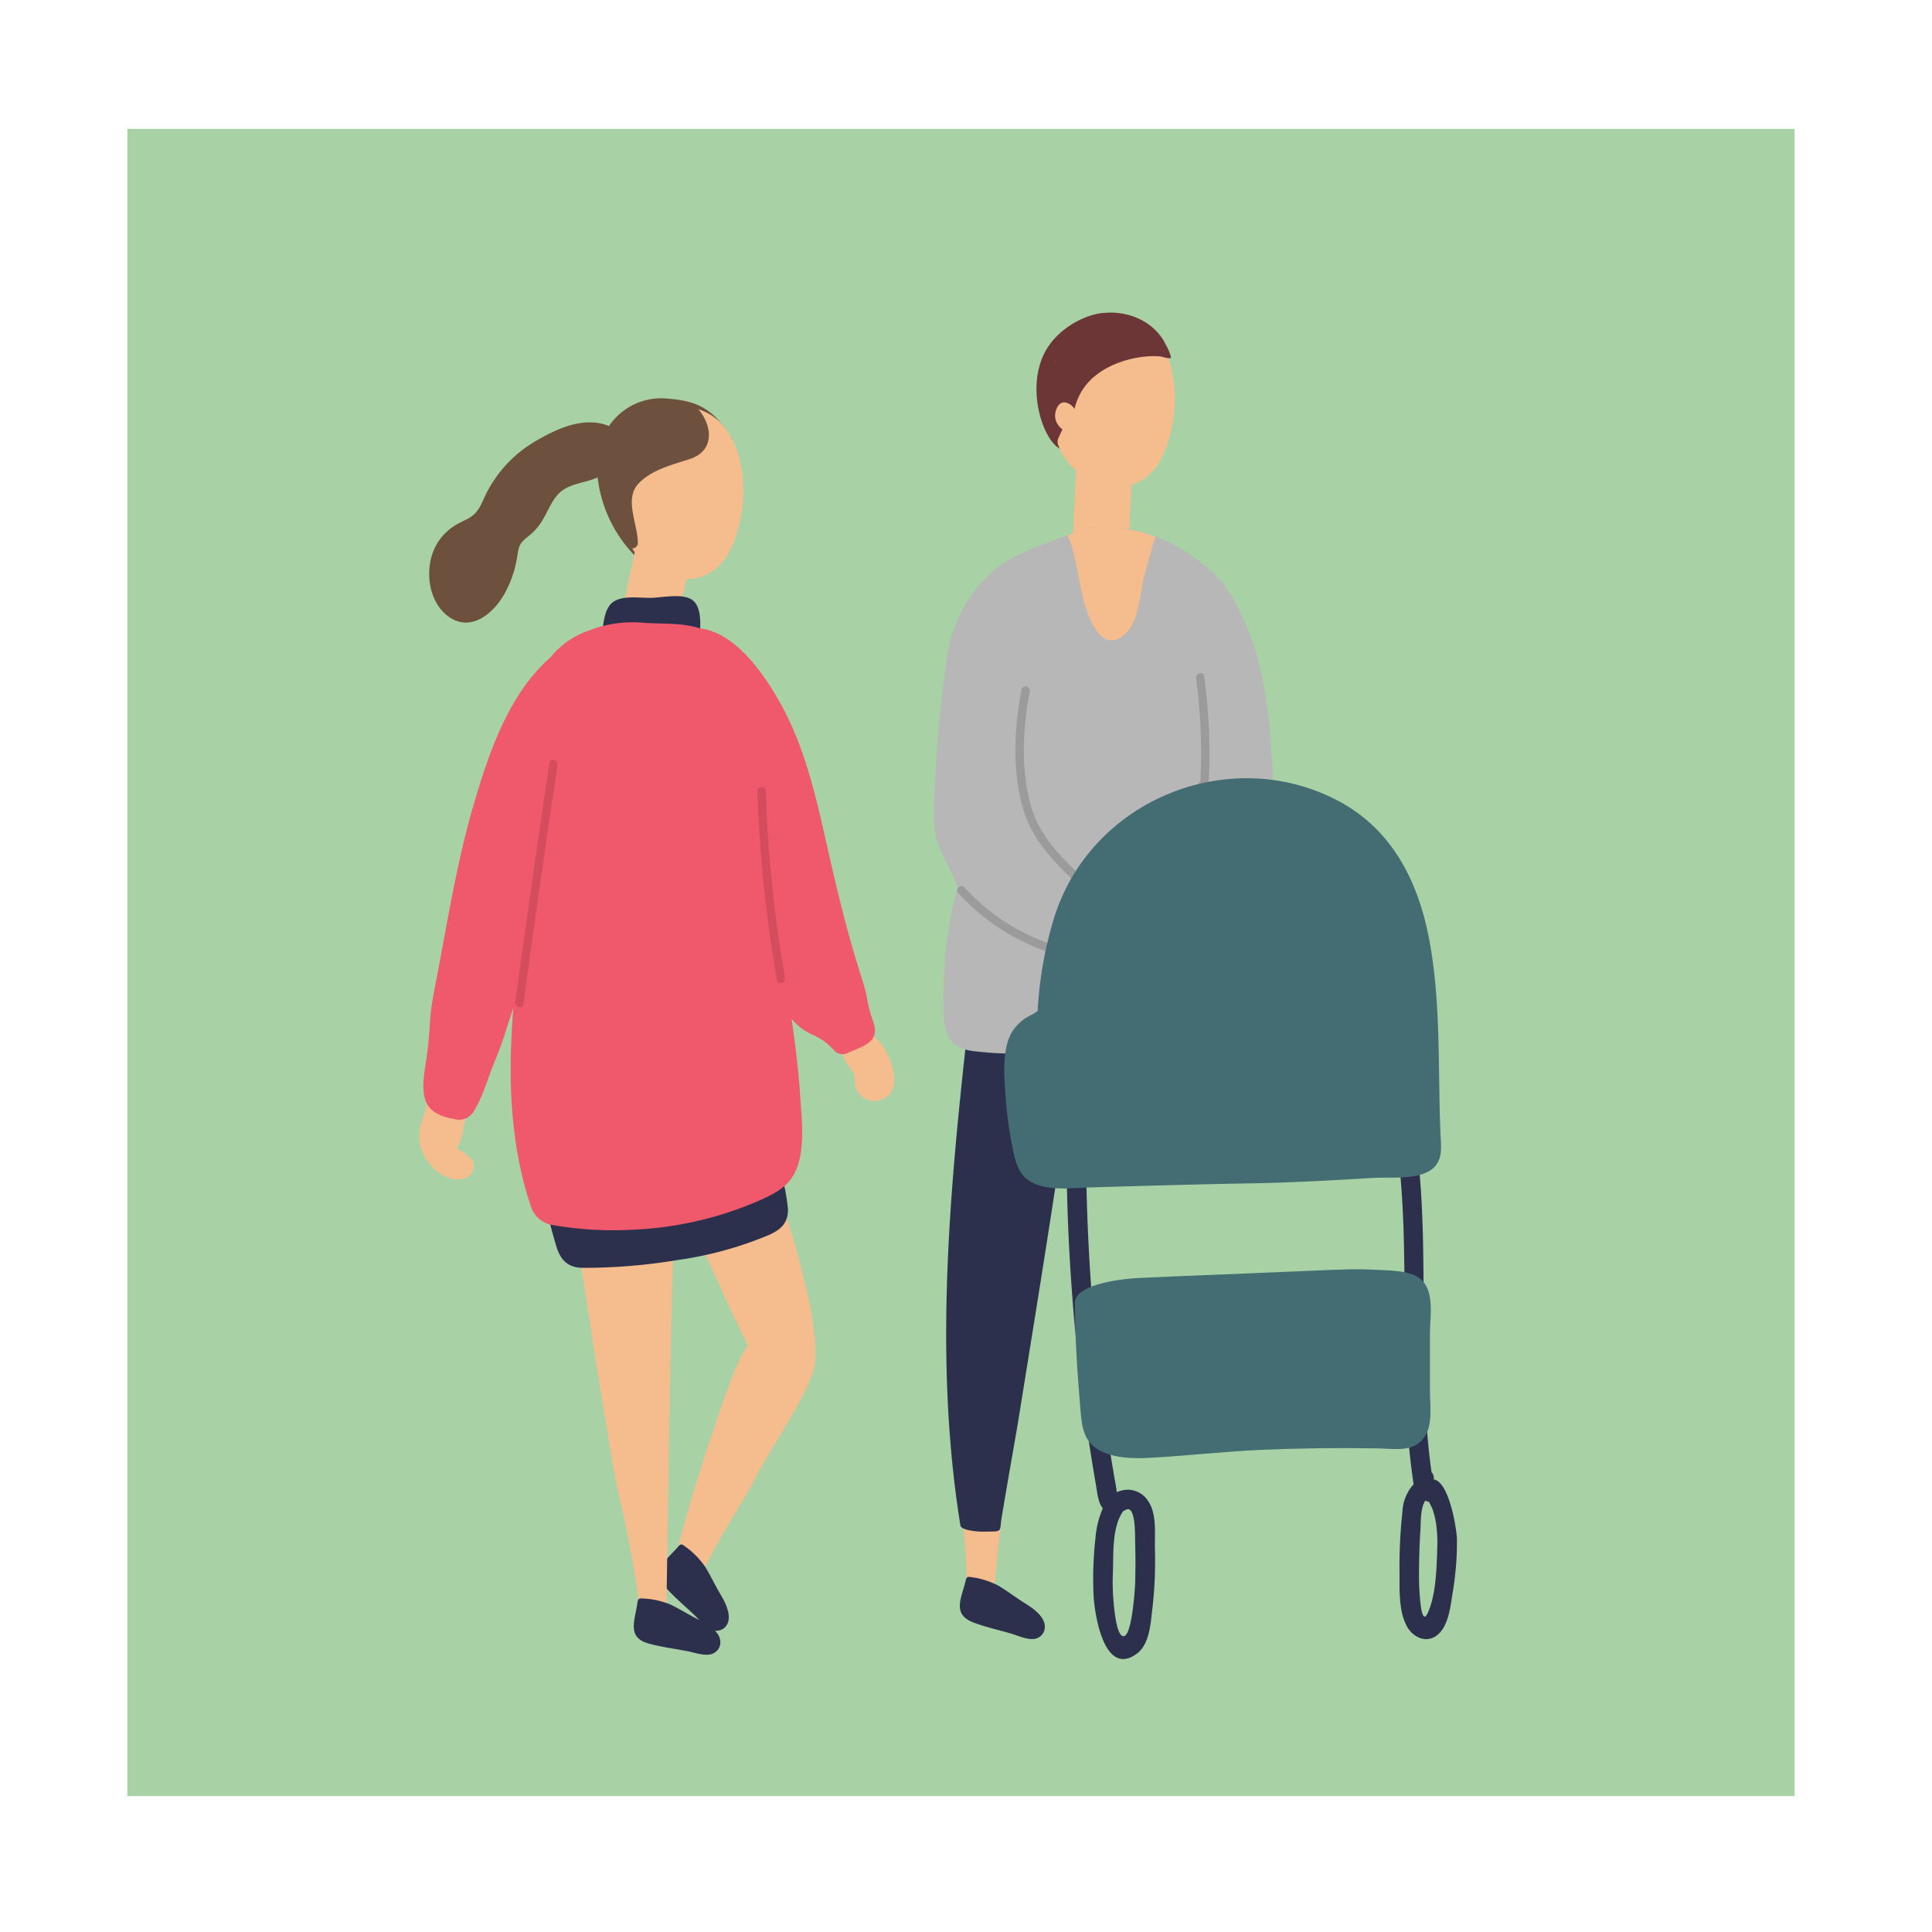
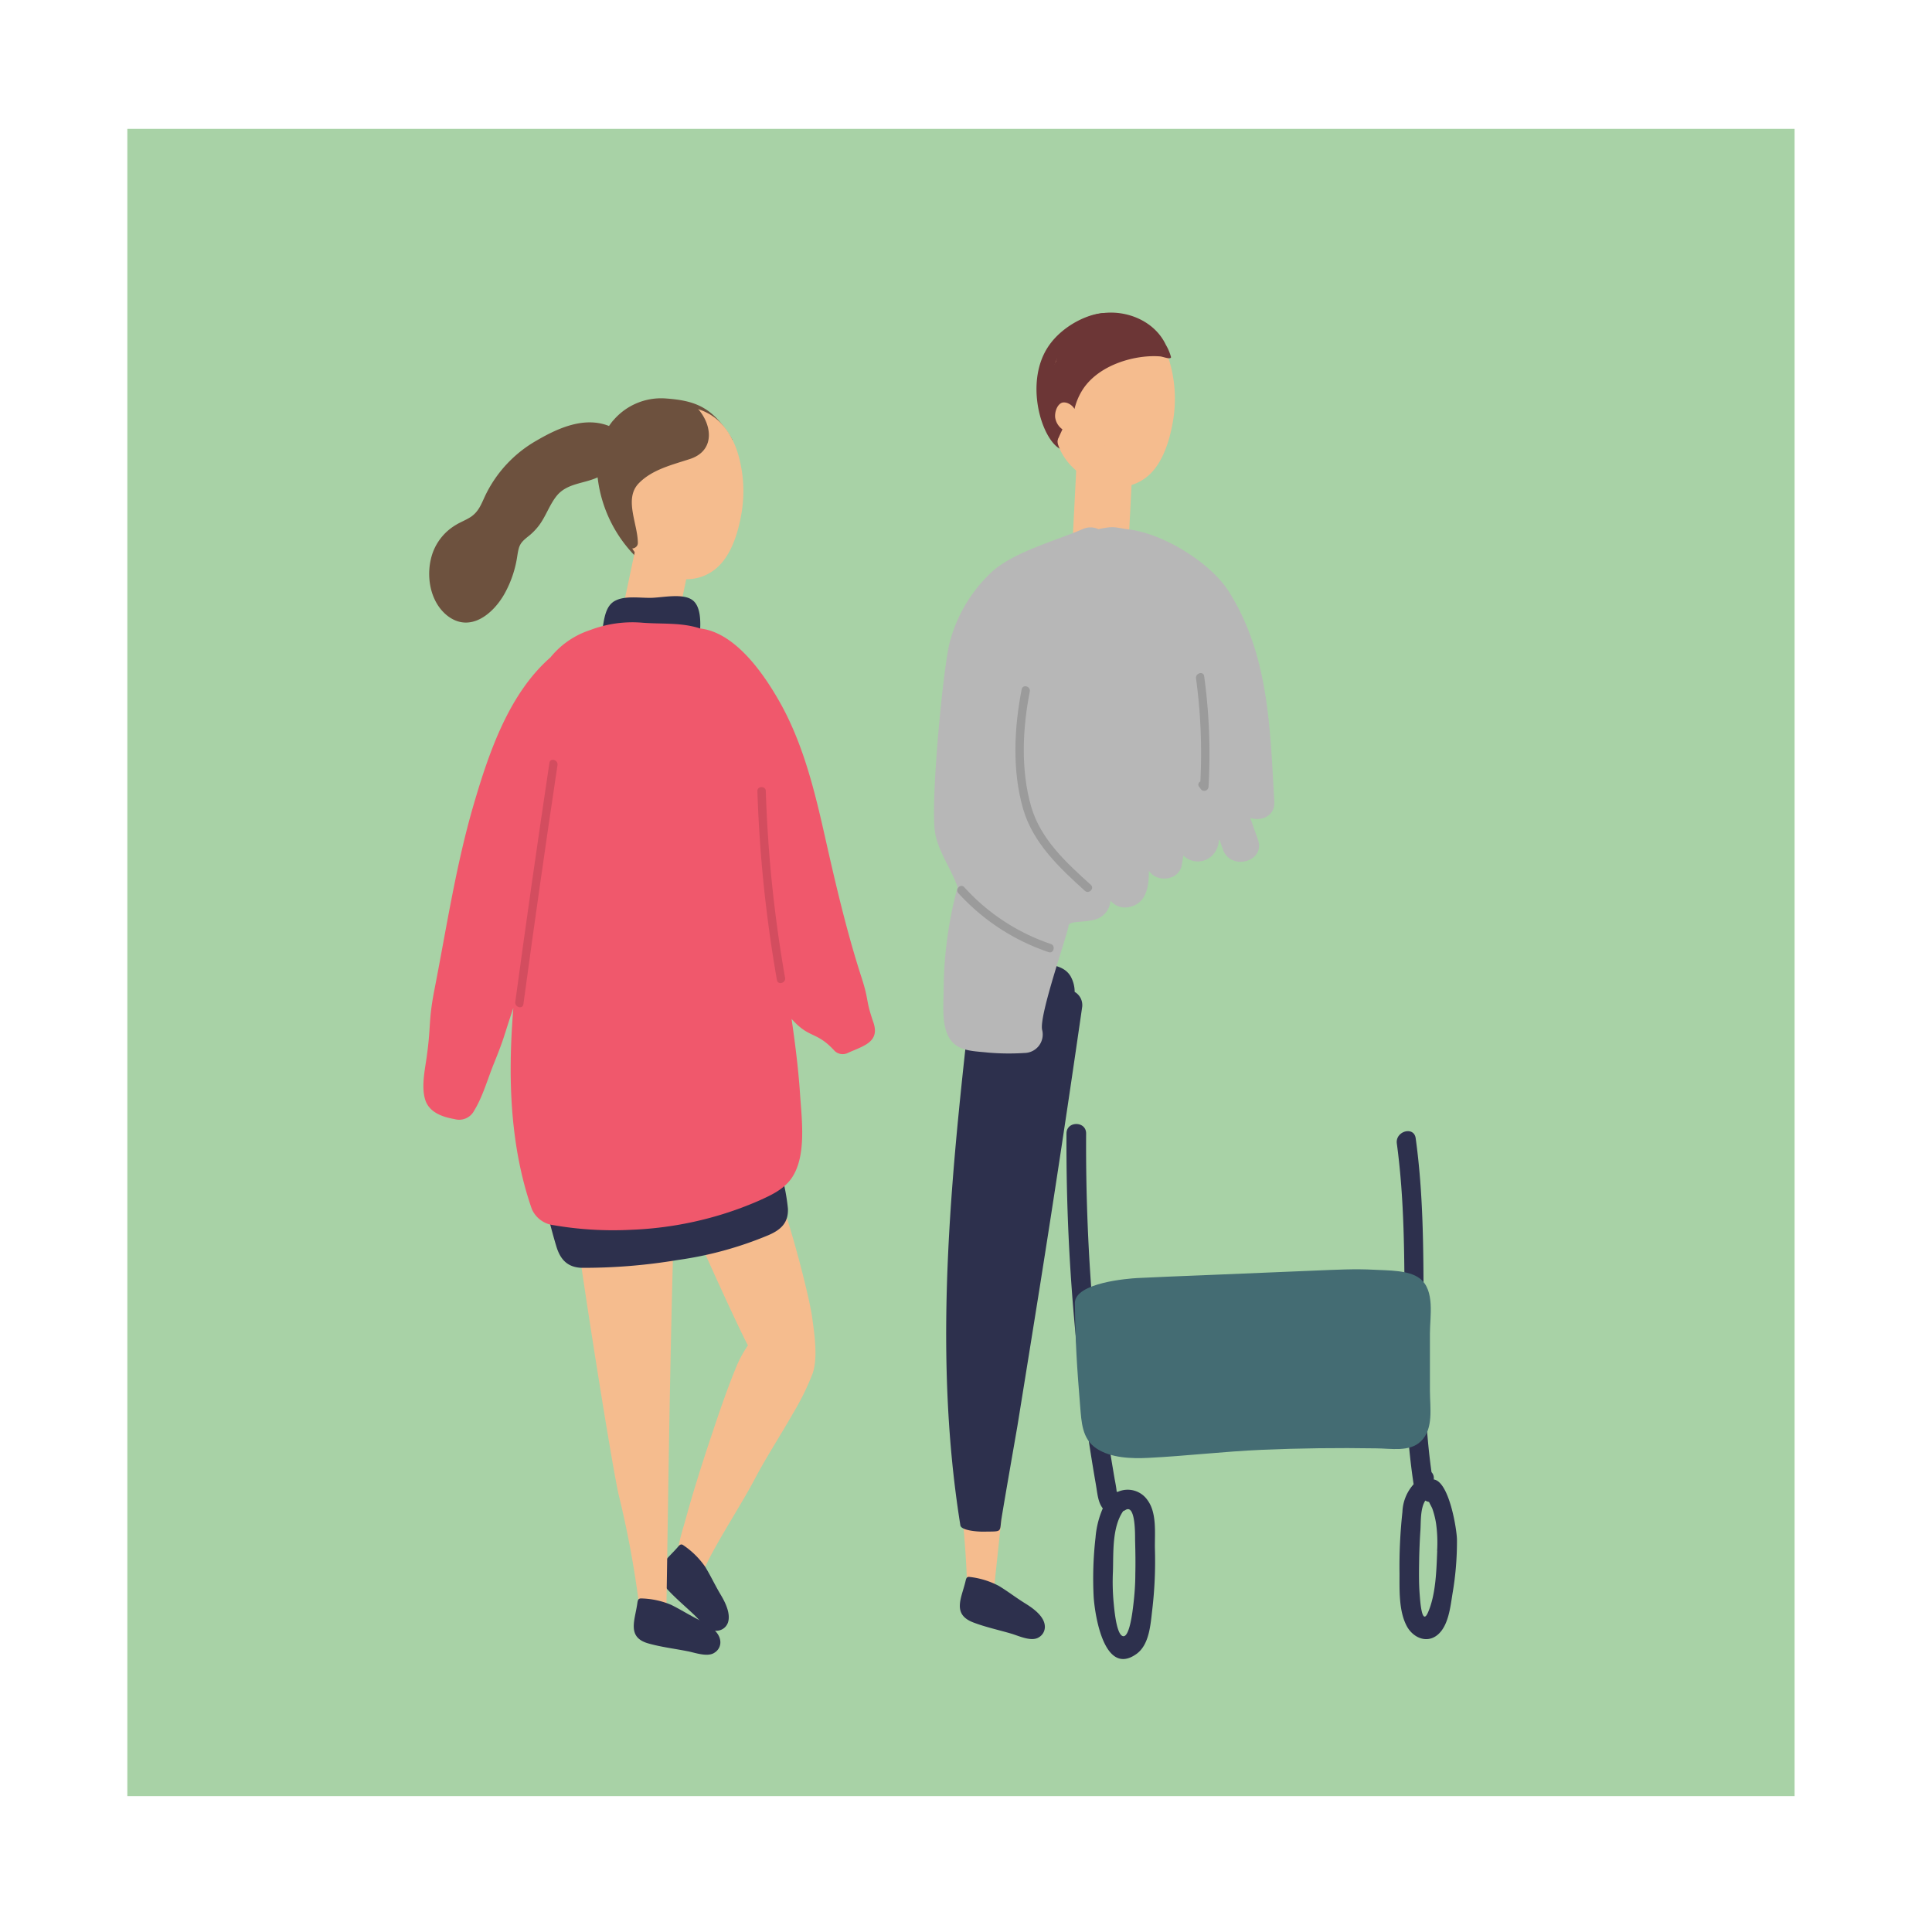
<svg xmlns="http://www.w3.org/2000/svg" width="365.99" height="365.99" viewBox="0 0 365.99 365.99">
  <g id="レイヤー_2" data-name="レイヤー 2">
    <g id="追加">
      <rect width="365.99" height="365.99" fill="#fff" />
      <rect x="24.12" y="24.41" width="315.84" height="315.84" fill="#a8d2a6" />
      <path d="M211.81,60c-2.25-2.08-9.95.55-13.33,5.8-4.67,7.21-.76,18.74,3.06,19.51,1.4.28,4.36-.69,4-2.32-.27-1.19-.7-2.4-1.1-3.62a2.52,2.52,0,0,0,1.76-.72,10.55,10.55,0,0,0,2.14-3.7,2,2,0,0,0,2.31-1.17,15.23,15.23,0,0,0,1.63-6.38,2.18,2.18,0,0,0-.33-1.28,3,3,0,0,0,.28-1.34C212.69,62.85,212.84,60.92,211.81,60Z" fill="#6c3636" />
      <path d="M188.41,299.93q1.08-10.15,2.15-20.31c2.12-19.93-10.18-7.05-9.3-.73a187.54,187.54,0,0,1,1.91,20.49,2,2,0,0,0,1.45,1.94A2.24,2.24,0,0,0,188.41,299.93Z" fill="#f5bc8e" />
      <path d="M218.78,293.32c-.05-2.86.41-6.69-1.4-9.14a4.56,4.56,0,0,0-5.61-1.58h-.23c-.06-.82-.34-2.16-.39-2.44-.26-1.53-.52-3.07-.77-4.6q-.66-4.1-1.23-8.19-1.23-9-2-18-1.51-17.28-1.4-34.65c0-2.39-3.71-2.39-3.72,0a377.26,377.26,0,0,0,1.79,38.77q.91,9.27,2.29,18.48c.45,3.08.95,6.14,1.48,9.2.3,1.69.38,3.39,1.32,4.57a17.34,17.34,0,0,0-1.38,5.55,68,68,0,0,0-.35,11.23c.23,3.47,2,15.14,8.09,10.81,2.46-1.75,2.68-5.59,3-8.31A78.42,78.42,0,0,0,218.78,293.32Zm-3.71,4.88c0,1.95-.15,3.9-.38,5.83-.12,1-.74,6.75-2.16,5.83-1.12-.73-1.47-5.3-1.58-6.42a42.43,42.43,0,0,1-.12-5.75c.11-3.52-.19-8.37,1.94-11.43a2.2,2.2,0,0,0,.41-.2c2-1.27,1.83,4.95,1.85,5.79C215.09,294,215.12,296.09,215.07,298.2Z" fill="#2d304d" />
      <path d="M276,291.7c0-1.83-1.44-11-4.39-11.44v-.11a1.61,1.61,0,0,0-.43-1.27c-2.92-21-.09-42.27-3-63.26-.33-2.35-3.88-1.34-3.57,1,2.9,21.42-.06,43.16,3.18,64.55a8.28,8.28,0,0,0-2.12,5.24,95.28,95.28,0,0,0-.55,11.7c0,3.13-.14,7,1.32,9.83,1.1,2.18,3.73,3.5,5.85,1.79s2.47-5.4,2.87-7.86A57.66,57.66,0,0,0,276,291.7Zm-3.74,2.09c-.15,3.69-.25,8.22-1.74,11.65-1.19,2.75-1.5-2.36-1.58-3.39-.16-2-.14-4-.11-6s.11-4.13.25-6.19c.1-1.46-.05-4.14.93-5.6a2,2,0,0,0,.7.26c.18.41.52,1,.61,1.23a15.5,15.5,0,0,1,.73,2.91A26.07,26.07,0,0,1,272.24,293.79Z" fill="#2d304d" />
      <path d="M182.88,299.64c.14-.6.22-1,.81-.91a15.54,15.54,0,0,1,5.55,1.71c1.8,1.1,3.1,2.14,5,3.32,1.42.88,3.5,2.34,3.68,4.16a2.29,2.29,0,0,1-1.15,2.26c-1.4.88-3.86-.32-5.2-.71-2.38-.7-4.9-1.24-7.22-2.13C180.33,305.79,182.14,302.73,182.88,299.64Z" fill="#2d304d" />
      <path d="M203.58,187.9a6.09,6.09,0,0,0-.75-2.92c-.92-1.59-2.57-2-4.21-2.32-2.16-.47-5-1.6-7.21-1.18a3.27,3.27,0,0,0-1.48.68c-.26-.07-.51-.14-.77-.19a2.42,2.42,0,0,0-2.51.89,2.53,2.53,0,0,0-2.25,2.24c-3.9,34.5-8,69.43-2.47,103.86.16,1,3.42,1.21,4.38,1.19,3.72-.06,3,.2,3.42-2.55.73-4.46,2.23-13,3-17.44q2.13-13.16,4.23-26.29,4.22-26.56,8.05-53.17A2.89,2.89,0,0,0,203.58,187.9Z" fill="#2d304d" />
-       <path d="M168.44,200.42a9.47,9.47,0,0,0-7-6,1.54,1.54,0,0,0-1.2.29l0,0c-1-1.37-3.29,0-2.29,1.34s1.31,3.25,2.12,4.84a11.87,11.87,0,0,0,1.3,1.83c.7.94.5,1.71.61,2.71A3.7,3.7,0,0,0,167.6,208C170.36,206.48,169.39,202.72,168.44,200.42Z" fill="#f5bc8e" />
-       <path d="M88.58,219.07a2.79,2.79,0,0,0-.54-.66,9.22,9.22,0,0,0-1.51-.79,11.08,11.08,0,0,0,1.23-4.07,10.81,10.81,0,0,0,.29-6.35.07.07,0,0,1,0,0,1.08,1.08,0,0,0-.17-.38c-.94-2-2.85-1.63-4-.39,0-.26,0-.52,0-.78.09-1.71-2.57-1.7-2.65,0a26.27,26.27,0,0,1-1.1,6.22,9.81,9.81,0,0,0-.68,4.47,9.17,9.17,0,0,0,4.75,6.45c1.64.85,4.75,1.13,5.4-1.19A1.87,1.87,0,0,0,88.58,219.07Z" fill="#f5bc8e" />
      <path d="M153.85,249.55c-.67-4.92-6.17-25.86-9-29.24-2.15-2.57-16,6-15.45,7.29.87,2.9,10.58,24.21,12.29,27.26a22.31,22.31,0,0,0-2.37,4.46c-1.87,4.58-3.44,9.31-5,14-1.61,4.85-3.14,9.74-4.49,14.67-.73,2.69-2.81,8.2,0,10.25,3.05,2.24,3.06,0,4.16-2.26,2.14-4.4,6.64-11.33,8.92-15.67s4.91-8.33,7.3-12.54a49.27,49.27,0,0,0,3.73-7.58C155,257.19,154.23,252.35,153.85,249.55Z" fill="#f5bc8e" />
      <path d="M128.31,293.17c.4-.47.67-.8,1.15-.44a15.71,15.71,0,0,1,4.13,4.08c1.1,1.81,1.77,3.32,2.92,5.26.86,1.43,2,3.68,1.36,5.38a2.31,2.31,0,0,1-2.07,1.47c-1.64.14-3.28-2.05-4.29-3-1.79-1.71-3.77-3.35-5.42-5.21C123.22,297.46,126.23,295.57,128.31,293.17Z" fill="#2d304d" />
      <path d="M126.26,303.59c.42-26.84.76-53.7,1.69-80.53.08-2.35-3.07-2.36-4-.57a5.37,5.37,0,0,0-5.1-3.5,6.57,6.57,0,0,0-5.64,3c-1.15-1.32-5.74-3-5.55-.73.9,10.23,8.12,55.83,9.56,62A185.53,185.53,0,0,1,121,303.51a2,2,0,0,0,1.61,1.81A2.24,2.24,0,0,0,126.26,303.59Z" fill="#f5bc8e" />
      <path d="M138.73,83.26c-3.63-6.08-6.85-7.39-12.8-7.79a11.89,11.89,0,0,0-9.7,4.11l-.12.12c-.27.33-.51.66-.74,1-4.61-1.84-9.55.33-13.62,2.7a23.9,23.9,0,0,0-9.83,10.49c-.71,1.52-1.22,3-2.69,4-.92.62-2,1-2.94,1.59A10.15,10.15,0,0,0,82,104.64c-1.43,3.94-.72,9.26,2.75,12,4.28,3.32,8.68-.33,10.84-4.19A20.92,20.92,0,0,0,98,105.27c.3-1.85.45-2.36,1.93-3.55a11.39,11.39,0,0,0,2.21-2.23c1.26-1.7,1.93-3.78,3.23-5.45,1.91-2.46,5-2.38,7.62-3.51l.22-.1a25.44,25.44,0,0,0,7.49,15.28,2.42,2.42,0,0,0,3.37,0,3.43,3.43,0,0,0,1-2.29,1.92,1.92,0,0,0-.94-2,3.78,3.78,0,0,0,1.1-1.91c1.75-.6,2.5-2.45,2.92-4.35.12-.55.23-1.11.35-1.67a2.05,2.05,0,0,0,2.52.3c1.46.56,3.36-.13,3.18-2.09-.09-1-.18-2.06-.28-3.09C134.85,88.32,139.3,84.22,138.73,83.26Z" fill="#6d513e" />
      <path d="M139.78,85.89c-.94-3.09-2.83-6.23-5.95-7.74a8.69,8.69,0,0,0-9.35.84c-2.9,2.43-4.13,6.7-4.87,10.16s-1.32,7.27-.6,10.73a2,2,0,0,0-.26,1.94c2.1,6.09,11,10.71,16.83,5.93,2.89-2.36,4.2-6.71,4.82-10.14A25,25,0,0,0,139.78,85.89Z" fill="#f5bc8e" />
      <path d="M221.53,68.42c-.94-3.09-2.83-6.23-5.95-7.74-4.09-2-8.37.34-9.35.84-6.6,3.37-7.43,11.2-7.48,11.81a15.83,15.83,0,0,0,2,9.08,2,2,0,0,0-.27,1.94c2.11,6.08,11,10.71,16.84,5.93,2.89-2.36,4.2-6.71,4.82-10.14A25,25,0,0,0,221.53,68.42Z" fill="#f5bc8e" />
      <rect x="119.05" y="101.15" width="10.61" height="19.28" transform="translate(25.63 -23.34) rotate(11.95)" fill="#f5bc8e" />
      <rect x="203.63" y="84.35" width="10.61" height="19.28" transform="translate(5.04 -10.48) rotate(2.91)" fill="#f5bc8e" />
      <path d="M149.26,228.94a37.56,37.56,0,0,0-2-8.87c-1-3.34-6.4-2.86-6.26.84l0,.41a3,3,0,0,0-3.63-1.75,109.9,109.9,0,0,1-26.76,3.57,3.08,3.08,0,0,0-2,.73c-1.68-2.65-6.62-.93-5.73,2.68.79,3.21,1.57,6.45,2.53,9.62.74,2.41,2.07,3.88,4.71,4a107.65,107.65,0,0,0,18.27-1.48A68.92,68.92,0,0,0,145.53,234C147.88,233,149.38,231.67,149.26,228.94Zm-34.95.73c0-.08,0-.17,0-.25l1.49-.08Z" fill="#2d304d" />
      <path d="M131,113.56c-1.87-1.17-5.5-.36-7.61-.31s-4.86-.43-6.75.5c-2.12,1-2.19,3.89-2.61,5.92-.54,2.67,3.55,3.81,4.1,1.13,0-.06,0-.17,0-.32a10,10,0,0,0,3.81,1l7.27,1.19a2.26,2.26,0,0,0,2.51-1.14,2,2,0,0,0,.88-1.7C132.72,118,132.85,114.7,131,113.56Z" fill="#2d304d" />
      <path d="M131.68,76.88a1.05,1.05,0,0,0-1.61.19,4.49,4.49,0,0,0-3.83-.26,1.55,1.55,0,0,0-1.14,1.62l-.74.44a.94.94,0,0,0-.42.28l0,0a11.62,11.62,0,0,0-2.81,2.71,1,1,0,0,0,0,1,.6.6,0,0,0-.21.18c-2.13,2.6-4.35,5.36-4.78,8.81-.49,3.87,2,7.53,2.6,11.3.2,1.21,2.08.88,2.09-.28,0-3.64-2.68-8.37.17-11.31,2.58-2.66,6.42-3.52,9.79-4.64C135.74,85.24,134.87,79.94,131.68,76.88Z" fill="#6d513e" />
      <path d="M165.44,193.64c-1.54-4.47-.76-3.9-2.22-8.42-2.84-8.77-4.92-17.74-6.94-26.71-1.91-8.49-4-17.09-8.17-24.79-3-5.47-8.56-13.88-15.47-14.66-3.54-1.18-7.28-.8-11-1.1a22.45,22.45,0,0,0-9.88,1.41,16.09,16.09,0,0,0-7.49,5.17c-7.83,6.85-11.6,17.89-14.45,27.57-3.4,11.54-5.2,23.47-7.5,35.25-1.22,6.24-.62,6.79-1.52,13.08-.35,2.42-1,5.52-.24,7.92s3.34,3.26,5.52,3.63a3.2,3.2,0,0,0,3.76-1.63c1.59-2.58,2.53-5.94,3.66-8.74,2.18-5.37,1.87-5.18,3.74-10.66-.26,3.35-.45,6.71-.49,10.08-.12,9.5.89,19.11,4,28a5.16,5.16,0,0,0,4.1,3.05,66.57,66.57,0,0,0,14.64.88,67.36,67.36,0,0,0,16.4-2.66,65.76,65.76,0,0,0,7.95-2.89c2.2-1,4.44-2,6-4.07,3.08-4.25,2-11.49,1.69-16.52-.33-4.64-.91-9.24-1.58-13.82,3.43,3.86,4.65,2.23,8.17,6.08a2.21,2.21,0,0,0,2.58.33C163.63,198.11,166.73,197.39,165.44,193.64Z" fill="#f0586c" />
      <path d="M120.72,303.8c.09-.6.13-1,.73-1a15.5,15.5,0,0,1,5.68,1.21c1.9.94,3.28,1.85,5.29,2.86,1.5.75,3.69,2,4,3.8a2.28,2.28,0,0,1-1,2.36c-1.31,1-3.87,0-5.24-.24-2.43-.48-5-.79-7.38-1.47C118.74,310.16,120.26,307,120.72,303.8Z" fill="#2d304d" />
      <path d="M104.08,144.51q-3.39,22.63-6.47,45.3c-.13,1,1.4,1.44,1.54.43q3.07-22.68,6.46-45.3C105.76,143.94,104.23,143.5,104.08,144.51Z" fill="#d34d5f" />
      <path d="M148.72,185.23a249.76,249.76,0,0,1-3.65-35.37c0-1-1.62-1-1.59,0a253,253,0,0,0,3.7,35.8C147.36,186.66,148.89,186.24,148.72,185.23Z" fill="#d34d5f" />
      <path d="M200,83.85c.06,0,.11,0,.76-1.44.2-.42.37-.78.5-1.08a3.34,3.34,0,0,1-1.37-2.23c-.13-1.19.48-2.65,1.43-2.85a1.87,1.87,0,0,1,1.14.22,2.56,2.56,0,0,1,1.09,1,11.83,11.83,0,0,1,1.61-3.76c3.14-4.73,10-6.53,14.5-6.2.58,0,2.05.68,2.18.16a9.52,9.52,0,0,0-1-2.37c-3.15-6.67-13.38-8.22-18.19-2.81a1,1,0,0,0-.14.22,7.77,7.77,0,0,0-1.77,2.13,9,9,0,0,0-.84,1.57,1.14,1.14,0,0,0,.35,1.37c-.08.23-.16.47-.23.71a18.7,18.7,0,0,0-2.47,6.12,1.13,1.13,0,0,0,.84,1.31.69.69,0,0,0,0,.13,2.08,2.08,0,0,0-.56.49C196.19,78.76,199.14,84,200,83.85Z" fill="#6c3636" />
      <path d="M241.4,151.83c-.81-13.8-1-27.59-8.53-39.64-3.39-5.47-12.25-11-18.9-11.88-3-.4-2.76-.72-5.89-.07a3.54,3.54,0,0,0-3,0c-5.14,2.22-12.73,4.22-17,7.92A28,28,0,0,0,180,121.35c-1.22,4.09-3.64,28.89-2.94,35.81.39,3.79,3.13,7.33,4.34,10.88a76.65,76.65,0,0,0-2.64,19.42c0,3.3-.7,8.73,2.6,10.72,1.63,1,3.87,1,5.73,1.21a45.82,45.82,0,0,0,7,.08,3.5,3.5,0,0,0,3.33-4.37c-.64-2.73,4.84-18.13,5-19.72.11-1,2.86-.56,5.06-1.19a4,4,0,0,0,2.89-3.59,3.53,3.53,0,0,0,3.6,1.21c3-.65,3.61-3.49,3.66-6.16V165c.15.16.29.33.45.48,1.75,1.7,5.24,1.1,5.77-1.52.12-.63.22-1.26.31-1.89a4.54,4.54,0,0,0,.41.33,3.86,3.86,0,0,0,5.12-.39,4.31,4.31,0,0,0,1.2-2.85l.16,0,.6,1.73c1.45,4.16,8.12,2.37,6.65-1.83-.48-1.37-1-2.74-1.43-4.11C238.93,155.64,241.56,154.61,241.4,151.83Z" fill="#b7b7b7" />
      <path d="M206.64,167.62c-4.62-4.17-9.52-8.64-11.3-14.82-2-6.93-1.64-14.8-.26-21.8.19-1-1.34-1.43-1.54-.42-1.43,7.3-1.82,15.42.27,22.64,1.86,6.46,6.87,11.16,11.7,15.53C206.27,169.43,207.4,168.31,206.64,167.62Z" fill="#9b9b9b" />
      <path d="M199.08,178.83a38.82,38.82,0,0,1-16.4-10.75c-.69-.76-1.82.36-1.13,1.12a40.66,40.66,0,0,0,17.1,11.17C199.62,180.7,200,179.16,199.08,178.83Z" fill="#9b9b9b" />
      <path d="M228.11,128.08c-.14-1-1.67-.58-1.54.43a104.65,104.65,0,0,1,.82,19.54.64.64,0,0,0-.23,1l.29.39a.81.81,0,0,0,1.49-.4A108.13,108.13,0,0,0,228.11,128.08Z" fill="#9b9b9b" />
-       <path d="M208.08,100.24a3.54,3.54,0,0,0-3,0c-.93.4-1.88.8-2.84,1.19,1.8,4,2,9,3.27,13.08.73,2.39,2.71,8.2,6.37,6.48,3.84-1.81,3.93-7.88,4.77-11.36.65-2.68,1.42-5.32,2.26-7.94a21.93,21.93,0,0,0-4.93-1.34C211,99.91,211.21,99.59,208.08,100.24Z" fill="#f5bc8e" />
-       <path d="M272.89,214.92c-.54-12.13.16-25-2.2-37.22-2.17-11.17-7.27-21-17.76-26.29-20.47-10.33-46.12.27-53.14,22.13a73.08,73.08,0,0,0-3.22,18c-.41.25-.79.5-1.13.69a8.69,8.69,0,0,0-4,3.73c-1.74,3.6-1.15,8.88-.87,12.71a69.71,69.71,0,0,0,1,7.47c.38,2,.69,4.25,1.84,6,2.24,3.36,7.56,3.1,11,2.89,1.74-.11,23.51-.72,31.53-.84s16.12-.56,24.17-1.05c3.36-.21,8.43.45,11.22-1.7C273.37,219.75,273,217.31,272.89,214.92Z" fill="#446c73" />
      <path d="M270.88,263.49c0-3.64,0-7.28,0-10.92,0-3.18,1-8.16-1.94-10.4-2.06-1.59-6.06-1.49-8.52-1.63-3.74-.21-7.48,0-11.22.15l-21.64.9c-4.05.17-8.1.31-12.15.52-1.45.08-11.83.83-11.79,4.76.09,7.48.39,12.06,1,19.52.25,3,.35,6.18,3.08,8s6.66,1.95,9.9,1.78c7.14-.36,14.24-1.21,21.39-1.52s14.45-.4,21.67-.28c2.75,0,6.37.77,8.53-1.36C271.62,270.64,270.88,266.57,270.88,263.49Z" fill="#446c73" />
    </g>
  </g>
</svg>